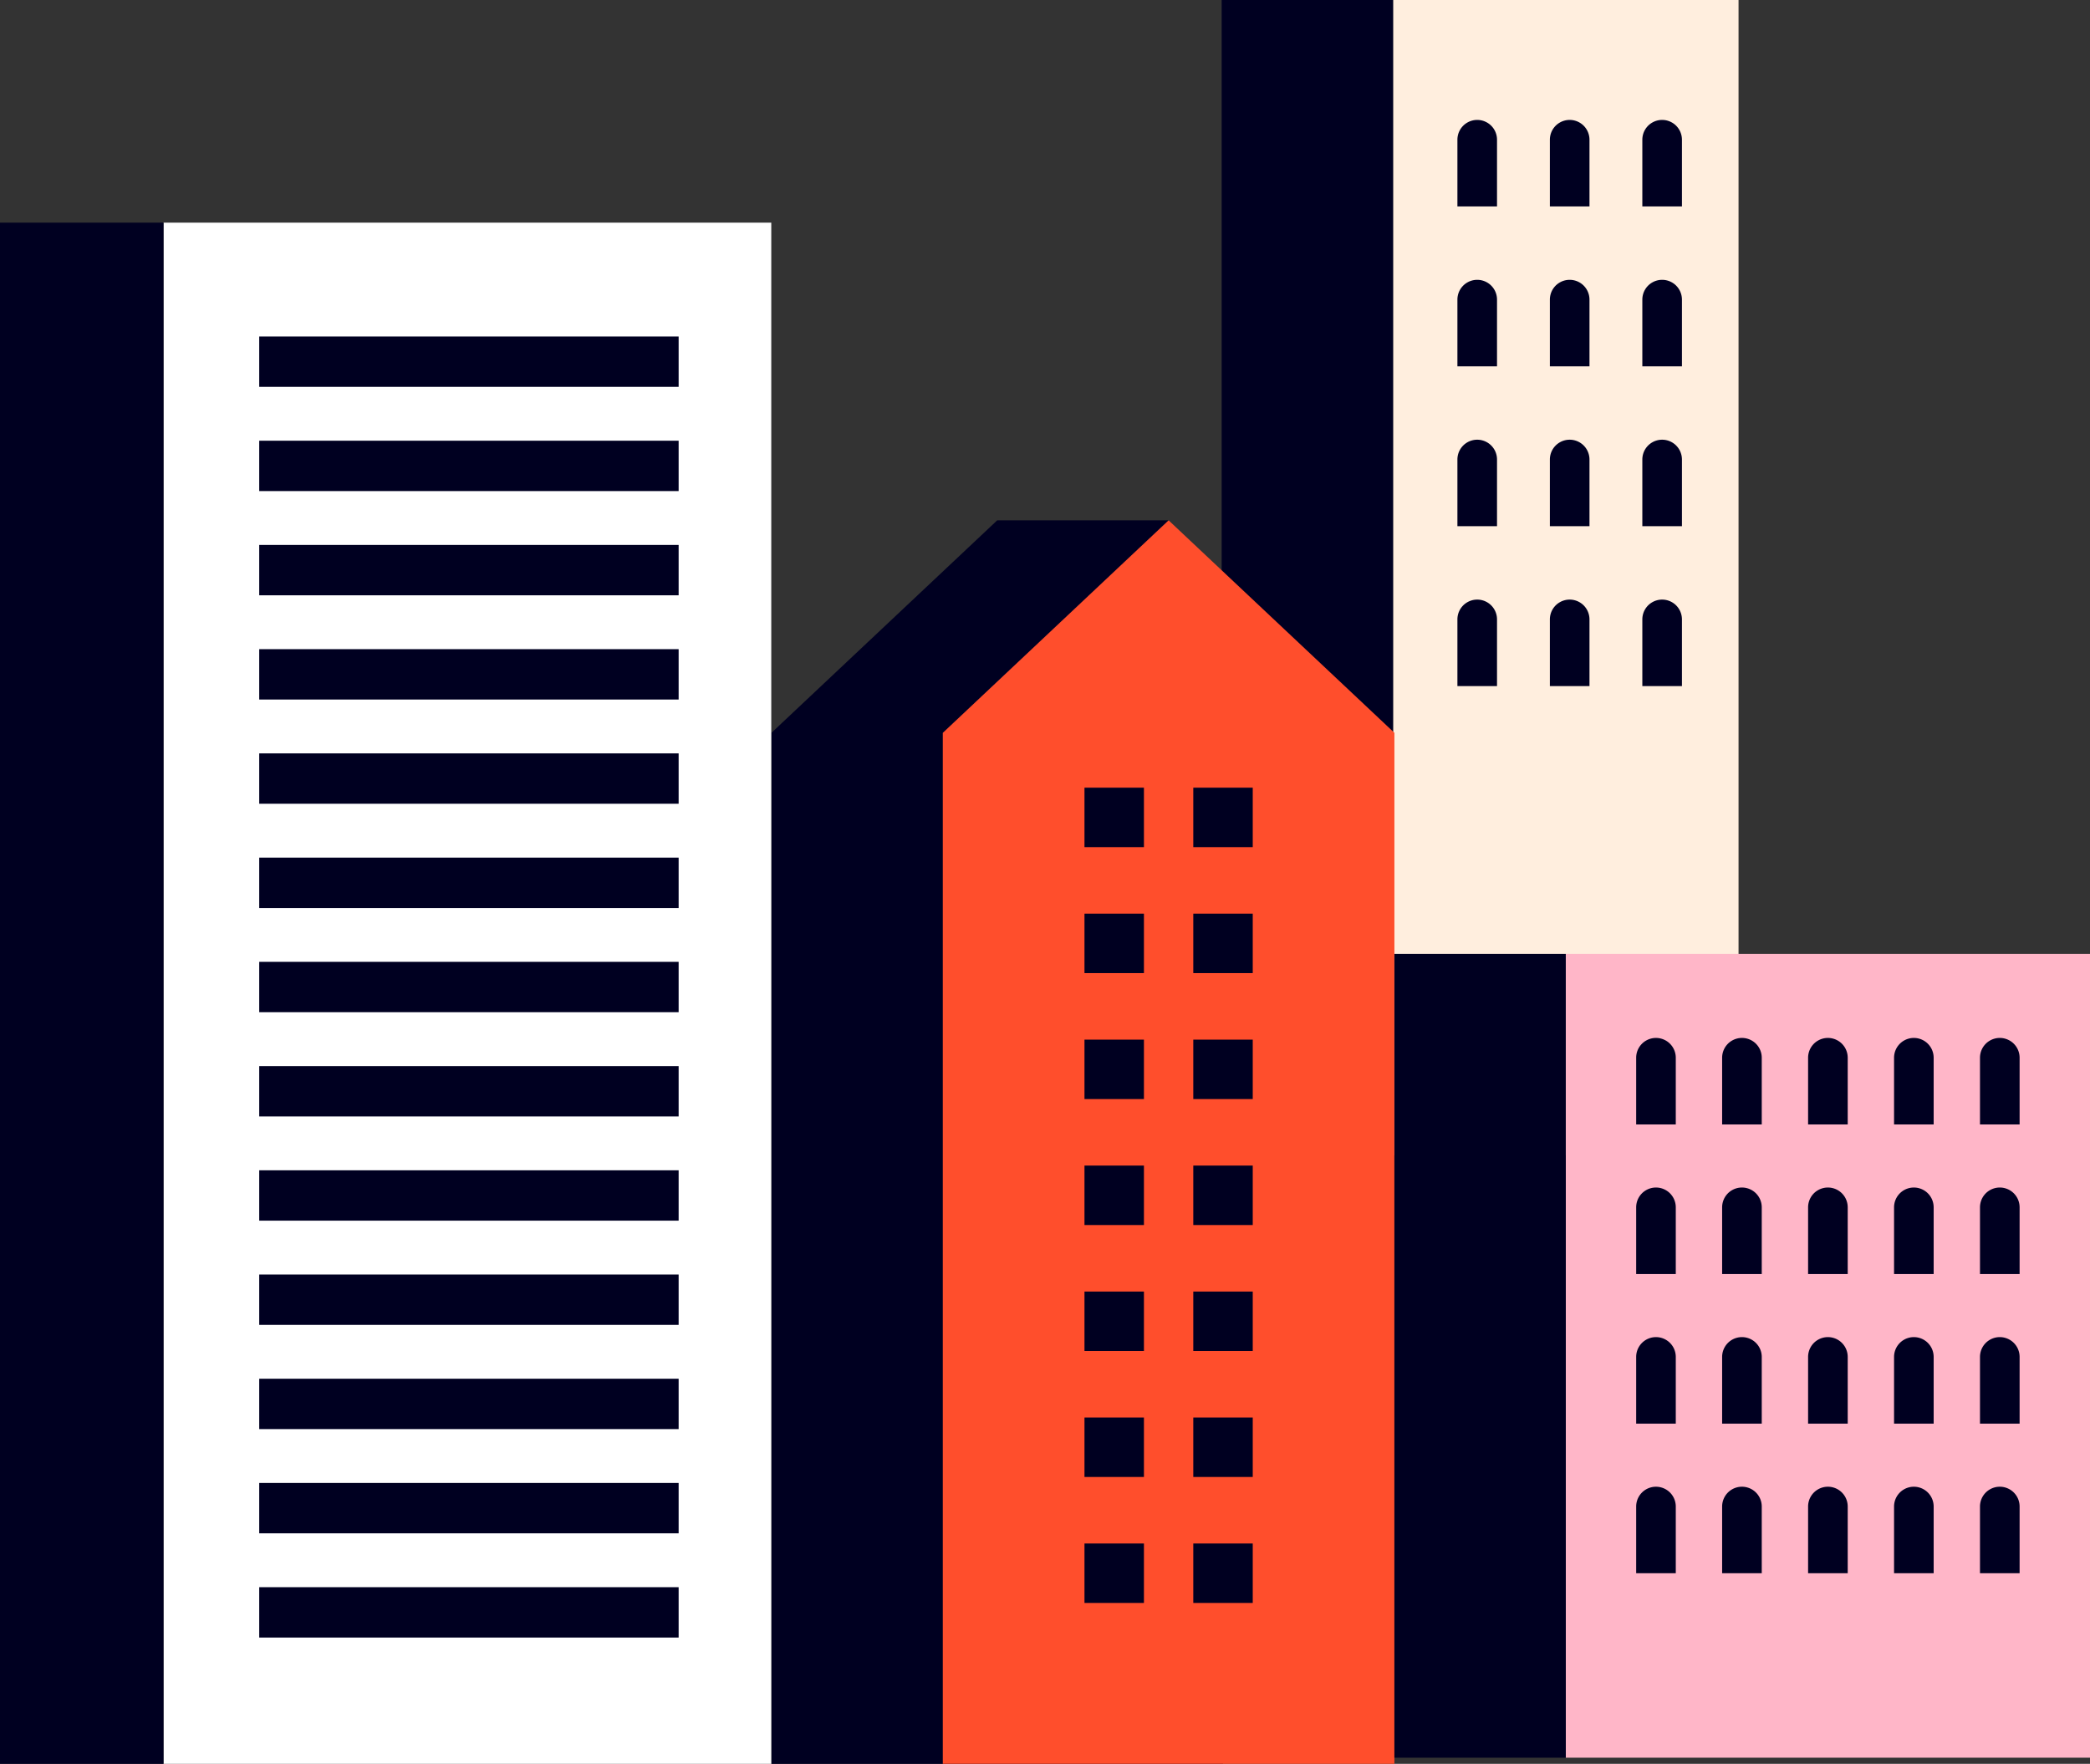
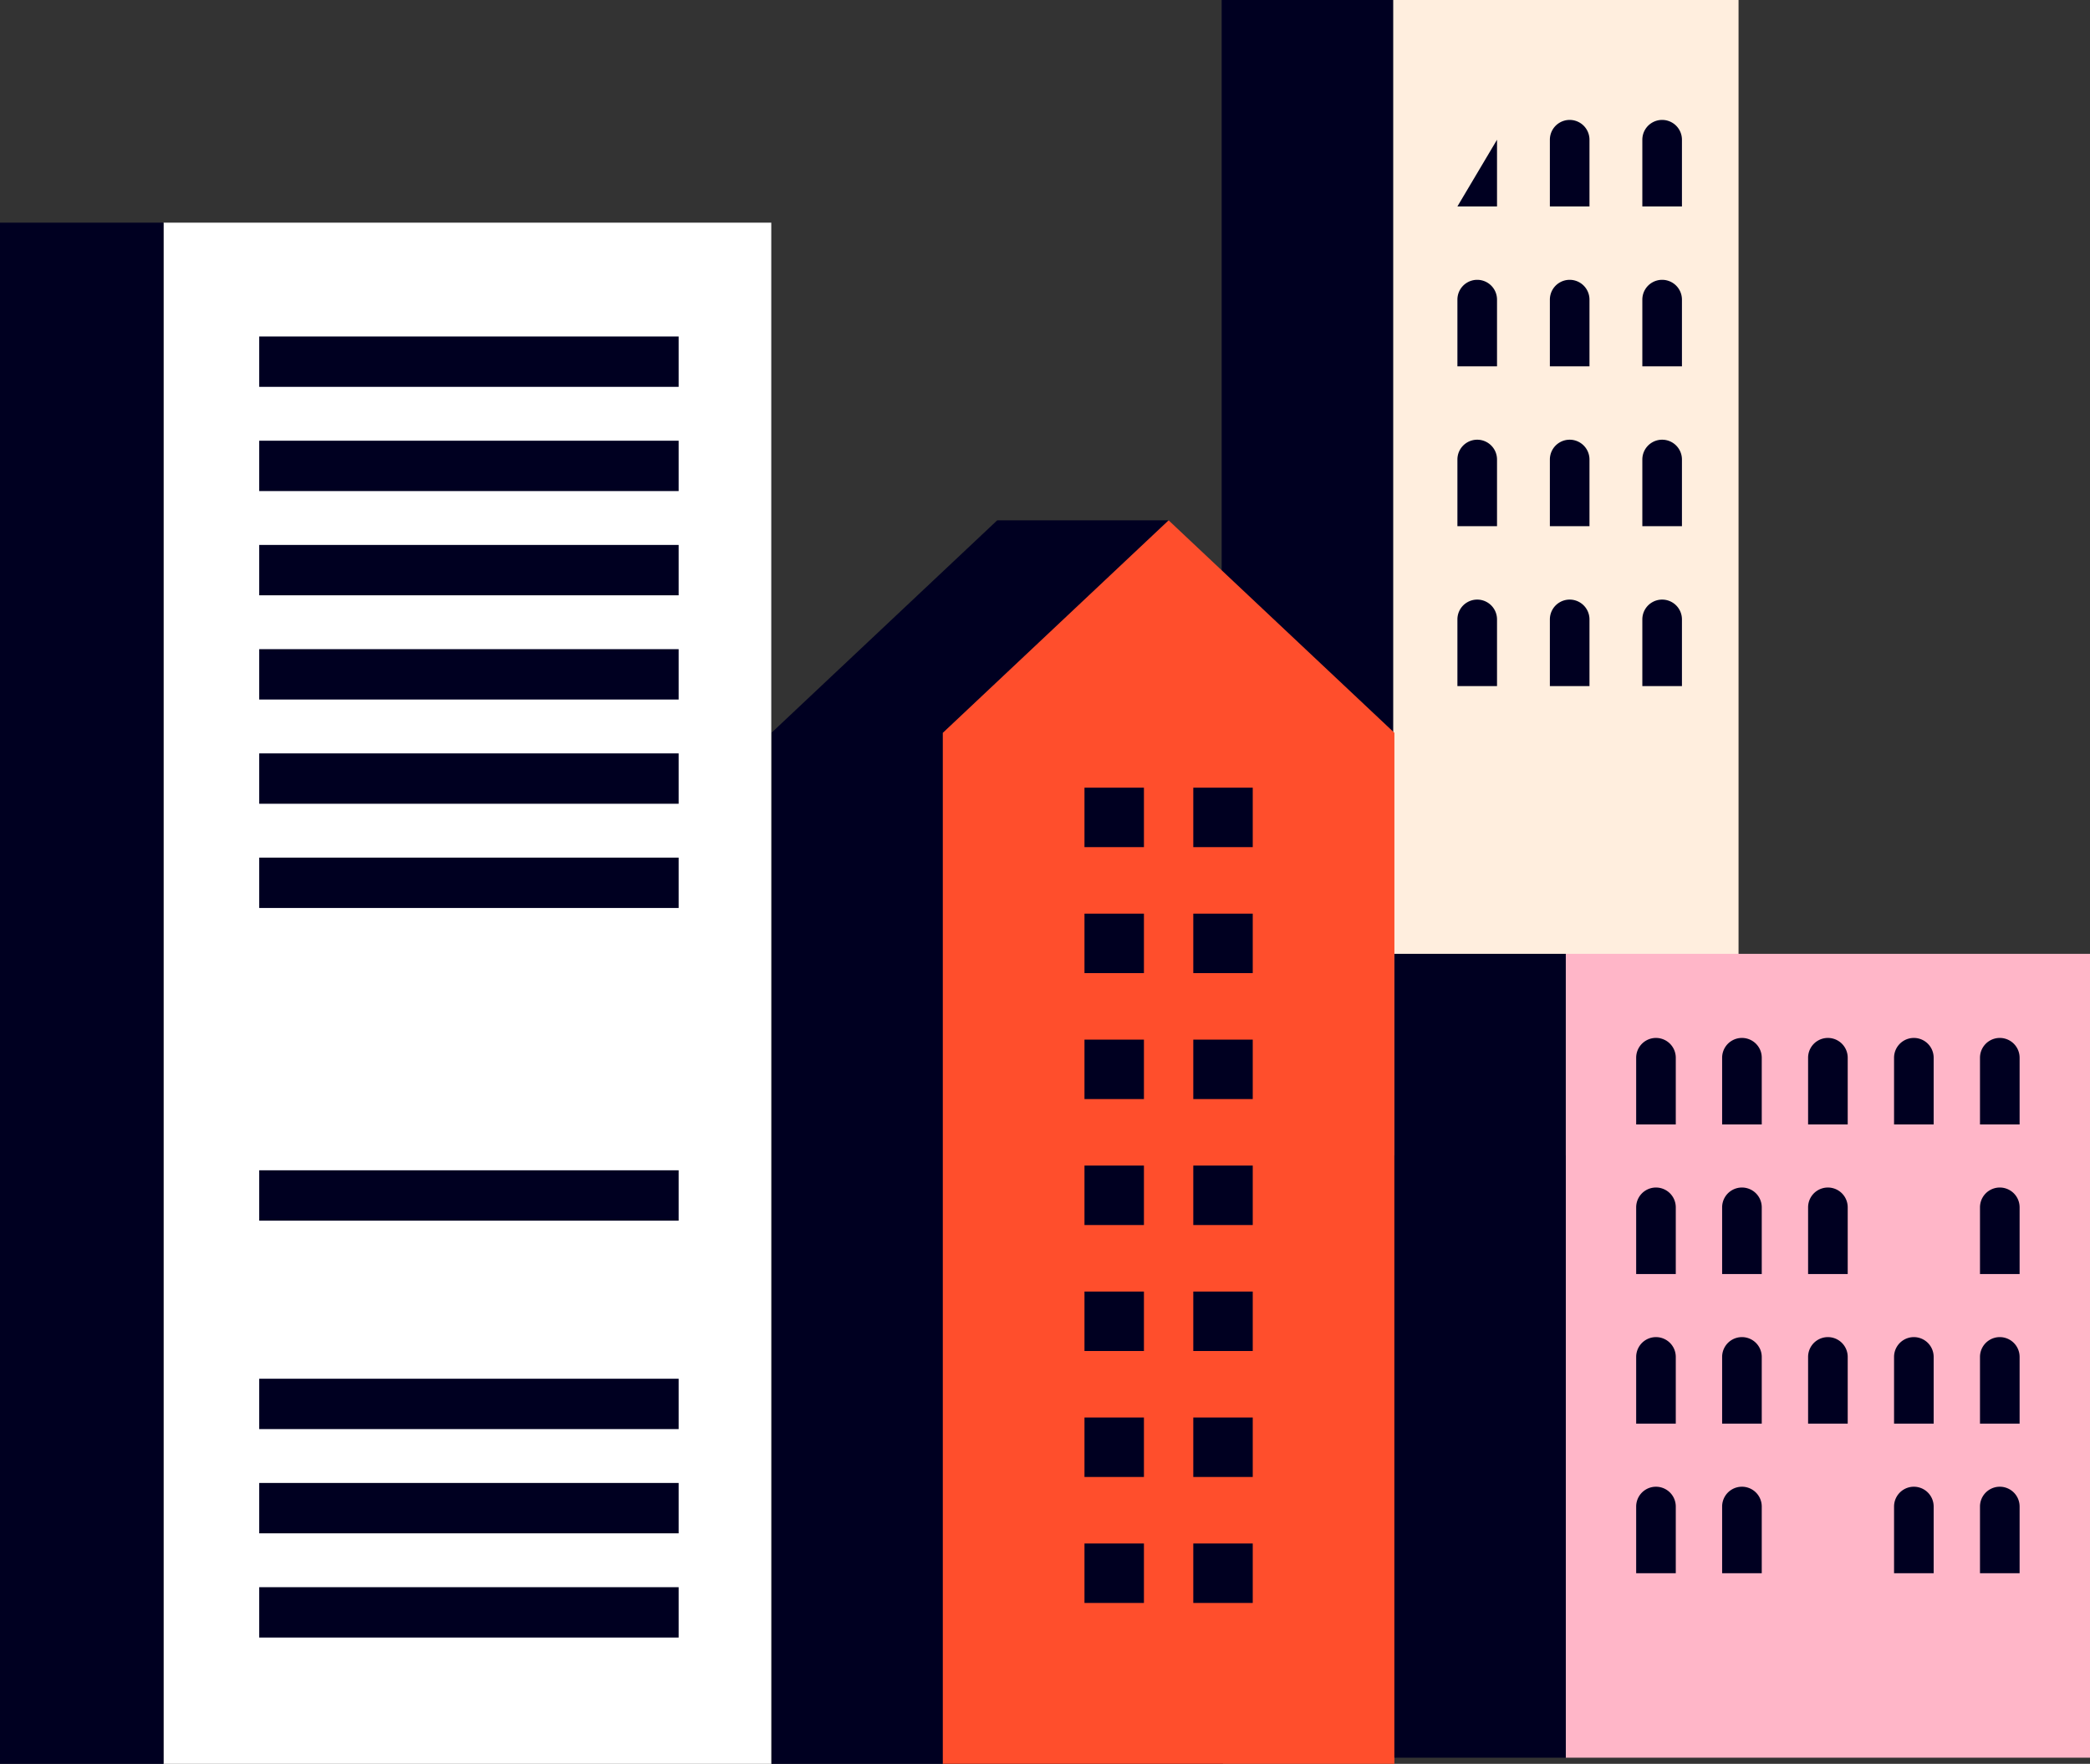
<svg xmlns="http://www.w3.org/2000/svg" id="Groupe_2183" data-name="Groupe 2183" width="166.839" height="140.798" viewBox="0 0 166.839 140.798">
  <rect x="0" y="0" width="166.839" height="140.798" fill="#333333" stroke="none" />
  <defs>
    <clipPath id="clip-path">
      <rect id="Rectangle_1200" data-name="Rectangle 1200" width="166.839" height="140.798" fill="none" />
    </clipPath>
  </defs>
  <rect id="Rectangle_1167" data-name="Rectangle 1167" width="27.579" height="92.224" transform="translate(111.204)" fill="#ffeede" />
  <g id="Groupe_2182" data-name="Groupe 2182">
    <g id="Groupe_2181" data-name="Groupe 2181" clip-path="url(#clip-path)">
      <path id="Tracé_44200" data-name="Tracé 44200" d="M182.316,73.465h3.162V68.141a1.581,1.581,0,0,0-3.162,0Z" transform="translate(-51.213 -18.697)" fill="#000021" />
      <path id="Tracé_44201" data-name="Tracé 44201" d="M172.051,73.465h3.162V68.141a1.581,1.581,0,0,0-3.162,0Z" transform="translate(-48.329 -18.697)" fill="#000021" />
      <path id="Tracé_44202" data-name="Tracé 44202" d="M161.787,73.465h3.162V68.141a1.581,1.581,0,0,0-3.162,0Z" transform="translate(-45.446 -18.697)" fill="#000021" />
      <path id="Tracé_44203" data-name="Tracé 44203" d="M182.316,55.716h3.162V50.392a1.581,1.581,0,0,0-3.162,0Z" transform="translate(-51.213 -13.711)" fill="#000021" />
      <path id="Tracé_44204" data-name="Tracé 44204" d="M172.051,55.716h3.162V50.392a1.581,1.581,0,0,0-3.162,0Z" transform="translate(-48.329 -13.711)" fill="#000021" />
      <path id="Tracé_44205" data-name="Tracé 44205" d="M161.787,55.716h3.162V50.392a1.581,1.581,0,0,0-3.162,0Z" transform="translate(-45.446 -13.711)" fill="#000021" />
      <path id="Tracé_44206" data-name="Tracé 44206" d="M182.316,37.967h3.162V32.643a1.581,1.581,0,0,0-3.162,0Z" transform="translate(-51.213 -8.725)" fill="#000021" />
      <path id="Tracé_44207" data-name="Tracé 44207" d="M172.051,37.967h3.162V32.643a1.581,1.581,0,0,0-3.162,0Z" transform="translate(-48.329 -8.725)" fill="#000021" />
      <path id="Tracé_44208" data-name="Tracé 44208" d="M161.787,37.967h3.162V32.643a1.581,1.581,0,0,0-3.162,0Z" transform="translate(-45.446 -8.725)" fill="#000021" />
      <path id="Tracé_44209" data-name="Tracé 44209" d="M182.316,20.218h3.162V14.894a1.581,1.581,0,0,0-3.162,0Z" transform="translate(-51.213 -3.74)" fill="#000021" />
      <path id="Tracé_44210" data-name="Tracé 44210" d="M172.051,20.218h3.162V14.894a1.581,1.581,0,0,0-3.162,0Z" transform="translate(-48.329 -3.74)" fill="#000021" />
-       <path id="Tracé_44211" data-name="Tracé 44211" d="M161.787,20.218h3.162V14.894a1.581,1.581,0,0,0-3.162,0Z" transform="translate(-45.446 -3.74)" fill="#000021" />
+       <path id="Tracé_44211" data-name="Tracé 44211" d="M161.787,20.218h3.162V14.894Z" transform="translate(-45.446 -3.74)" fill="#000021" />
      <rect id="Rectangle_1168" data-name="Rectangle 1168" width="13.682" height="92.224" transform="translate(97.522)" fill="#000021" />
      <path id="Tracé_44212" data-name="Tracé 44212" d="M85.635,157.023h36.05l-4.343-99.262H103.66L85.635,74.725Z" transform="translate(-24.055 -16.225)" fill="#000021" />
      <path id="Tracé_44213" data-name="Tracé 44213" d="M104.661,157.023h36.05v-82.3L122.686,57.761,104.661,74.725Z" transform="translate(-29.4 -16.225)" fill="#ff4e2c" />
      <rect id="Rectangle_1169" data-name="Rectangle 1169" width="4.746" height="4.746" transform="translate(95.257 62.877)" fill="#000021" />
      <rect id="Rectangle_1170" data-name="Rectangle 1170" width="4.746" height="4.746" transform="translate(86.571 62.877)" fill="#000021" />
      <rect id="Rectangle_1171" data-name="Rectangle 1171" width="4.746" height="4.746" transform="translate(95.257 72.932)" fill="#000021" />
      <rect id="Rectangle_1172" data-name="Rectangle 1172" width="4.746" height="4.746" transform="translate(86.571 72.932)" fill="#000021" />
      <rect id="Rectangle_1173" data-name="Rectangle 1173" width="4.746" height="4.746" transform="translate(95.257 82.988)" fill="#000021" />
      <rect id="Rectangle_1174" data-name="Rectangle 1174" width="4.746" height="4.746" transform="translate(86.571 82.988)" fill="#000021" />
      <rect id="Rectangle_1175" data-name="Rectangle 1175" width="4.746" height="4.746" transform="translate(95.257 103.099)" fill="#000021" />
      <rect id="Rectangle_1176" data-name="Rectangle 1176" width="4.746" height="4.746" transform="translate(86.571 103.099)" fill="#000021" />
      <rect id="Rectangle_1177" data-name="Rectangle 1177" width="4.746" height="4.746" transform="translate(95.257 93.043)" fill="#000021" />
      <rect id="Rectangle_1178" data-name="Rectangle 1178" width="4.746" height="4.746" transform="translate(86.571 93.043)" fill="#000021" />
      <rect id="Rectangle_1179" data-name="Rectangle 1179" width="4.746" height="4.746" transform="translate(95.257 113.154)" fill="#000021" />
      <rect id="Rectangle_1180" data-name="Rectangle 1180" width="4.746" height="4.746" transform="translate(86.571 113.154)" fill="#000021" />
      <rect id="Rectangle_1181" data-name="Rectangle 1181" width="4.746" height="4.746" transform="translate(95.257 123.21)" fill="#000021" />
      <rect id="Rectangle_1182" data-name="Rectangle 1182" width="4.746" height="4.746" transform="translate(86.571 123.21)" fill="#000021" />
      <rect id="Rectangle_1183" data-name="Rectangle 1183" width="48.517" height="123.025" transform="translate(13.052 17.773)" fill="#fff" />
      <rect id="Rectangle_1184" data-name="Rectangle 1184" width="33.481" height="4.02" transform="translate(20.693 68.46)" fill="#000021" />
      <rect id="Rectangle_1185" data-name="Rectangle 1185" width="33.481" height="4.02" transform="translate(20.693 110.058)" fill="#000021" />
      <rect id="Rectangle_1186" data-name="Rectangle 1186" width="33.481" height="4.02" transform="translate(20.693 60.14)" fill="#000021" />
-       <rect id="Rectangle_1187" data-name="Rectangle 1187" width="33.481" height="4.02" transform="translate(20.693 76.78)" fill="#000021" />
-       <rect id="Rectangle_1188" data-name="Rectangle 1188" width="33.481" height="4.02" transform="translate(20.693 101.739)" fill="#000021" />
-       <rect id="Rectangle_1189" data-name="Rectangle 1189" width="33.481" height="4.02" transform="translate(20.693 85.1)" fill="#000021" />
      <rect id="Rectangle_1190" data-name="Rectangle 1190" width="33.481" height="4.02" transform="translate(20.693 93.419)" fill="#000021" />
      <rect id="Rectangle_1191" data-name="Rectangle 1191" width="33.481" height="4.02" transform="translate(20.693 51.82)" fill="#000021" />
      <rect id="Rectangle_1192" data-name="Rectangle 1192" width="33.481" height="4.02" transform="translate(20.693 43.5)" fill="#000021" />
      <rect id="Rectangle_1193" data-name="Rectangle 1193" width="33.481" height="4.02" transform="translate(20.693 26.86)" fill="#000021" />
      <rect id="Rectangle_1194" data-name="Rectangle 1194" width="33.481" height="4.02" transform="translate(20.693 35.18)" fill="#000021" />
      <rect id="Rectangle_1195" data-name="Rectangle 1195" width="33.481" height="4.02" transform="translate(20.693 126.698)" fill="#000021" />
      <rect id="Rectangle_1196" data-name="Rectangle 1196" width="33.481" height="4.02" transform="translate(20.693 118.378)" fill="#000021" />
      <rect id="Rectangle_1197" data-name="Rectangle 1197" width="13.052" height="123.025" transform="translate(0 17.773)" fill="#000021" />
      <rect id="Rectangle_1198" data-name="Rectangle 1198" width="41.846" height="64.168" transform="translate(124.993 76.14)" fill="#ffb6c8" />
      <path id="Tracé_44214" data-name="Tracé 44214" d="M200.716,122.123h3.163V116.8a1.581,1.581,0,0,0-3.163,0Z" transform="translate(-56.381 -32.365)" fill="#000021" />
      <path id="Tracé_44215" data-name="Tracé 44215" d="M219.8,122.123h3.163V116.8a1.581,1.581,0,0,0-3.163,0Z" transform="translate(-61.743 -32.365)" fill="#000021" />
      <path id="Tracé_44216" data-name="Tracé 44216" d="M210.259,122.123h3.162V116.8a1.581,1.581,0,0,0-3.162,0Z" transform="translate(-59.062 -32.365)" fill="#000021" />
      <path id="Tracé_44217" data-name="Tracé 44217" d="M191.174,122.123h3.163V116.8a1.581,1.581,0,0,0-3.163,0Z" transform="translate(-53.701 -32.365)" fill="#000021" />
      <path id="Tracé_44218" data-name="Tracé 44218" d="M181.631,122.123h3.162V116.8a1.581,1.581,0,0,0-3.162,0Z" transform="translate(-51.02 -32.365)" fill="#000021" />
      <path id="Tracé_44219" data-name="Tracé 44219" d="M200.716,138.73h3.163v-5.324a1.581,1.581,0,0,0-3.163,0Z" transform="translate(-56.381 -37.03)" fill="#000021" />
      <path id="Tracé_44220" data-name="Tracé 44220" d="M219.8,138.73h3.163v-5.324a1.581,1.581,0,0,0-3.163,0Z" transform="translate(-61.743 -37.03)" fill="#000021" />
-       <path id="Tracé_44221" data-name="Tracé 44221" d="M210.259,138.73h3.162v-5.324a1.581,1.581,0,0,0-3.162,0Z" transform="translate(-59.062 -37.03)" fill="#000021" />
      <path id="Tracé_44222" data-name="Tracé 44222" d="M191.174,138.73h3.163v-5.324a1.581,1.581,0,0,0-3.163,0Z" transform="translate(-53.701 -37.03)" fill="#000021" />
      <path id="Tracé_44223" data-name="Tracé 44223" d="M181.631,138.73h3.162v-5.324a1.581,1.581,0,0,0-3.162,0Z" transform="translate(-51.02 -37.03)" fill="#000021" />
      <path id="Tracé_44224" data-name="Tracé 44224" d="M200.716,155.336h3.163v-5.324a1.581,1.581,0,0,0-3.163,0Z" transform="translate(-56.381 -41.695)" fill="#000021" />
      <path id="Tracé_44225" data-name="Tracé 44225" d="M219.8,155.336h3.163v-5.324a1.581,1.581,0,0,0-3.163,0Z" transform="translate(-61.743 -41.695)" fill="#000021" />
      <path id="Tracé_44226" data-name="Tracé 44226" d="M210.259,155.336h3.162v-5.324a1.581,1.581,0,0,0-3.162,0Z" transform="translate(-59.062 -41.695)" fill="#000021" />
      <path id="Tracé_44227" data-name="Tracé 44227" d="M191.174,155.336h3.163v-5.324a1.581,1.581,0,0,0-3.163,0Z" transform="translate(-53.701 -41.695)" fill="#000021" />
      <path id="Tracé_44228" data-name="Tracé 44228" d="M181.631,155.336h3.162v-5.324a1.581,1.581,0,0,0-3.162,0Z" transform="translate(-51.02 -41.695)" fill="#000021" />
-       <path id="Tracé_44229" data-name="Tracé 44229" d="M200.716,171.943h3.163v-5.324a1.581,1.581,0,0,0-3.163,0Z" transform="translate(-56.381 -46.359)" fill="#000021" />
      <path id="Tracé_44230" data-name="Tracé 44230" d="M219.8,171.943h3.163v-5.324a1.581,1.581,0,0,0-3.163,0Z" transform="translate(-61.743 -46.359)" fill="#000021" />
      <path id="Tracé_44231" data-name="Tracé 44231" d="M210.259,171.943h3.162v-5.324a1.581,1.581,0,0,0-3.162,0Z" transform="translate(-59.062 -46.359)" fill="#000021" />
      <path id="Tracé_44232" data-name="Tracé 44232" d="M191.174,171.943h3.163v-5.324a1.581,1.581,0,0,0-3.163,0Z" transform="translate(-53.701 -46.359)" fill="#000021" />
      <path id="Tracé_44233" data-name="Tracé 44233" d="M181.631,171.943h3.162v-5.324a1.581,1.581,0,0,0-3.162,0Z" transform="translate(-51.02 -46.359)" fill="#000021" />
      <rect id="Rectangle_1199" data-name="Rectangle 1199" width="13.682" height="64.168" transform="translate(111.311 76.14)" fill="#000021" />
    </g>
  </g>
</svg>